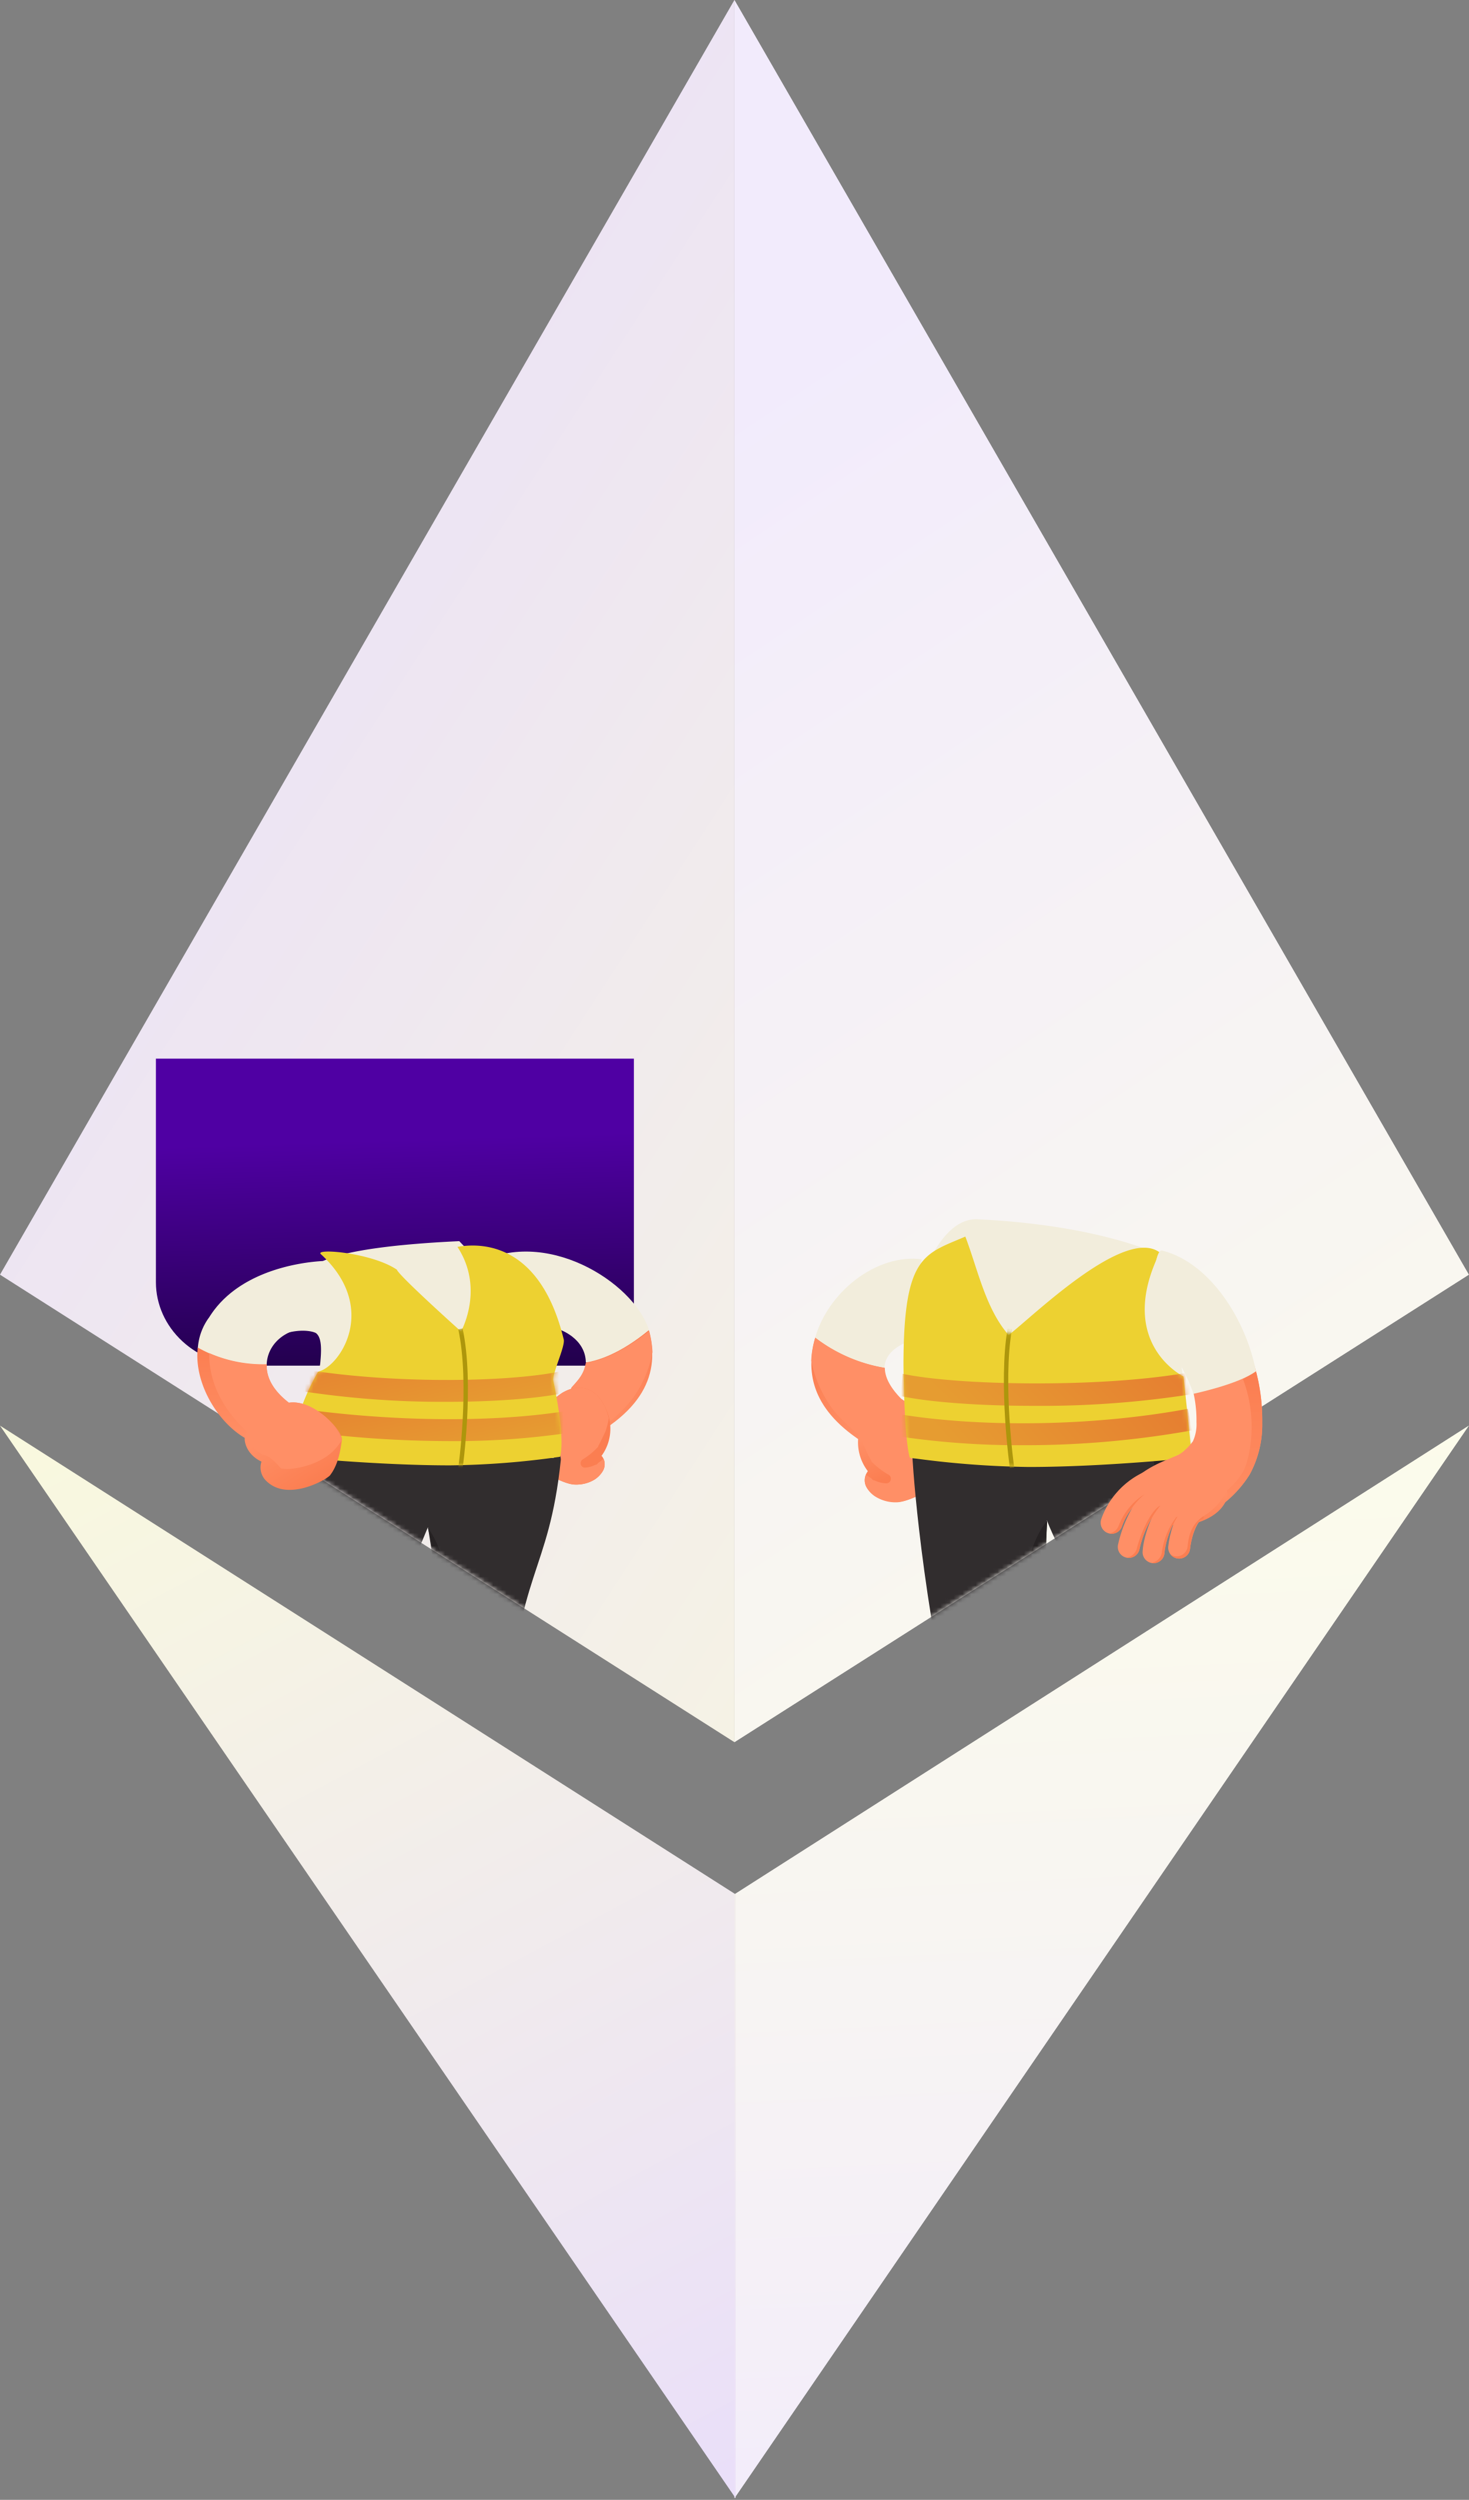
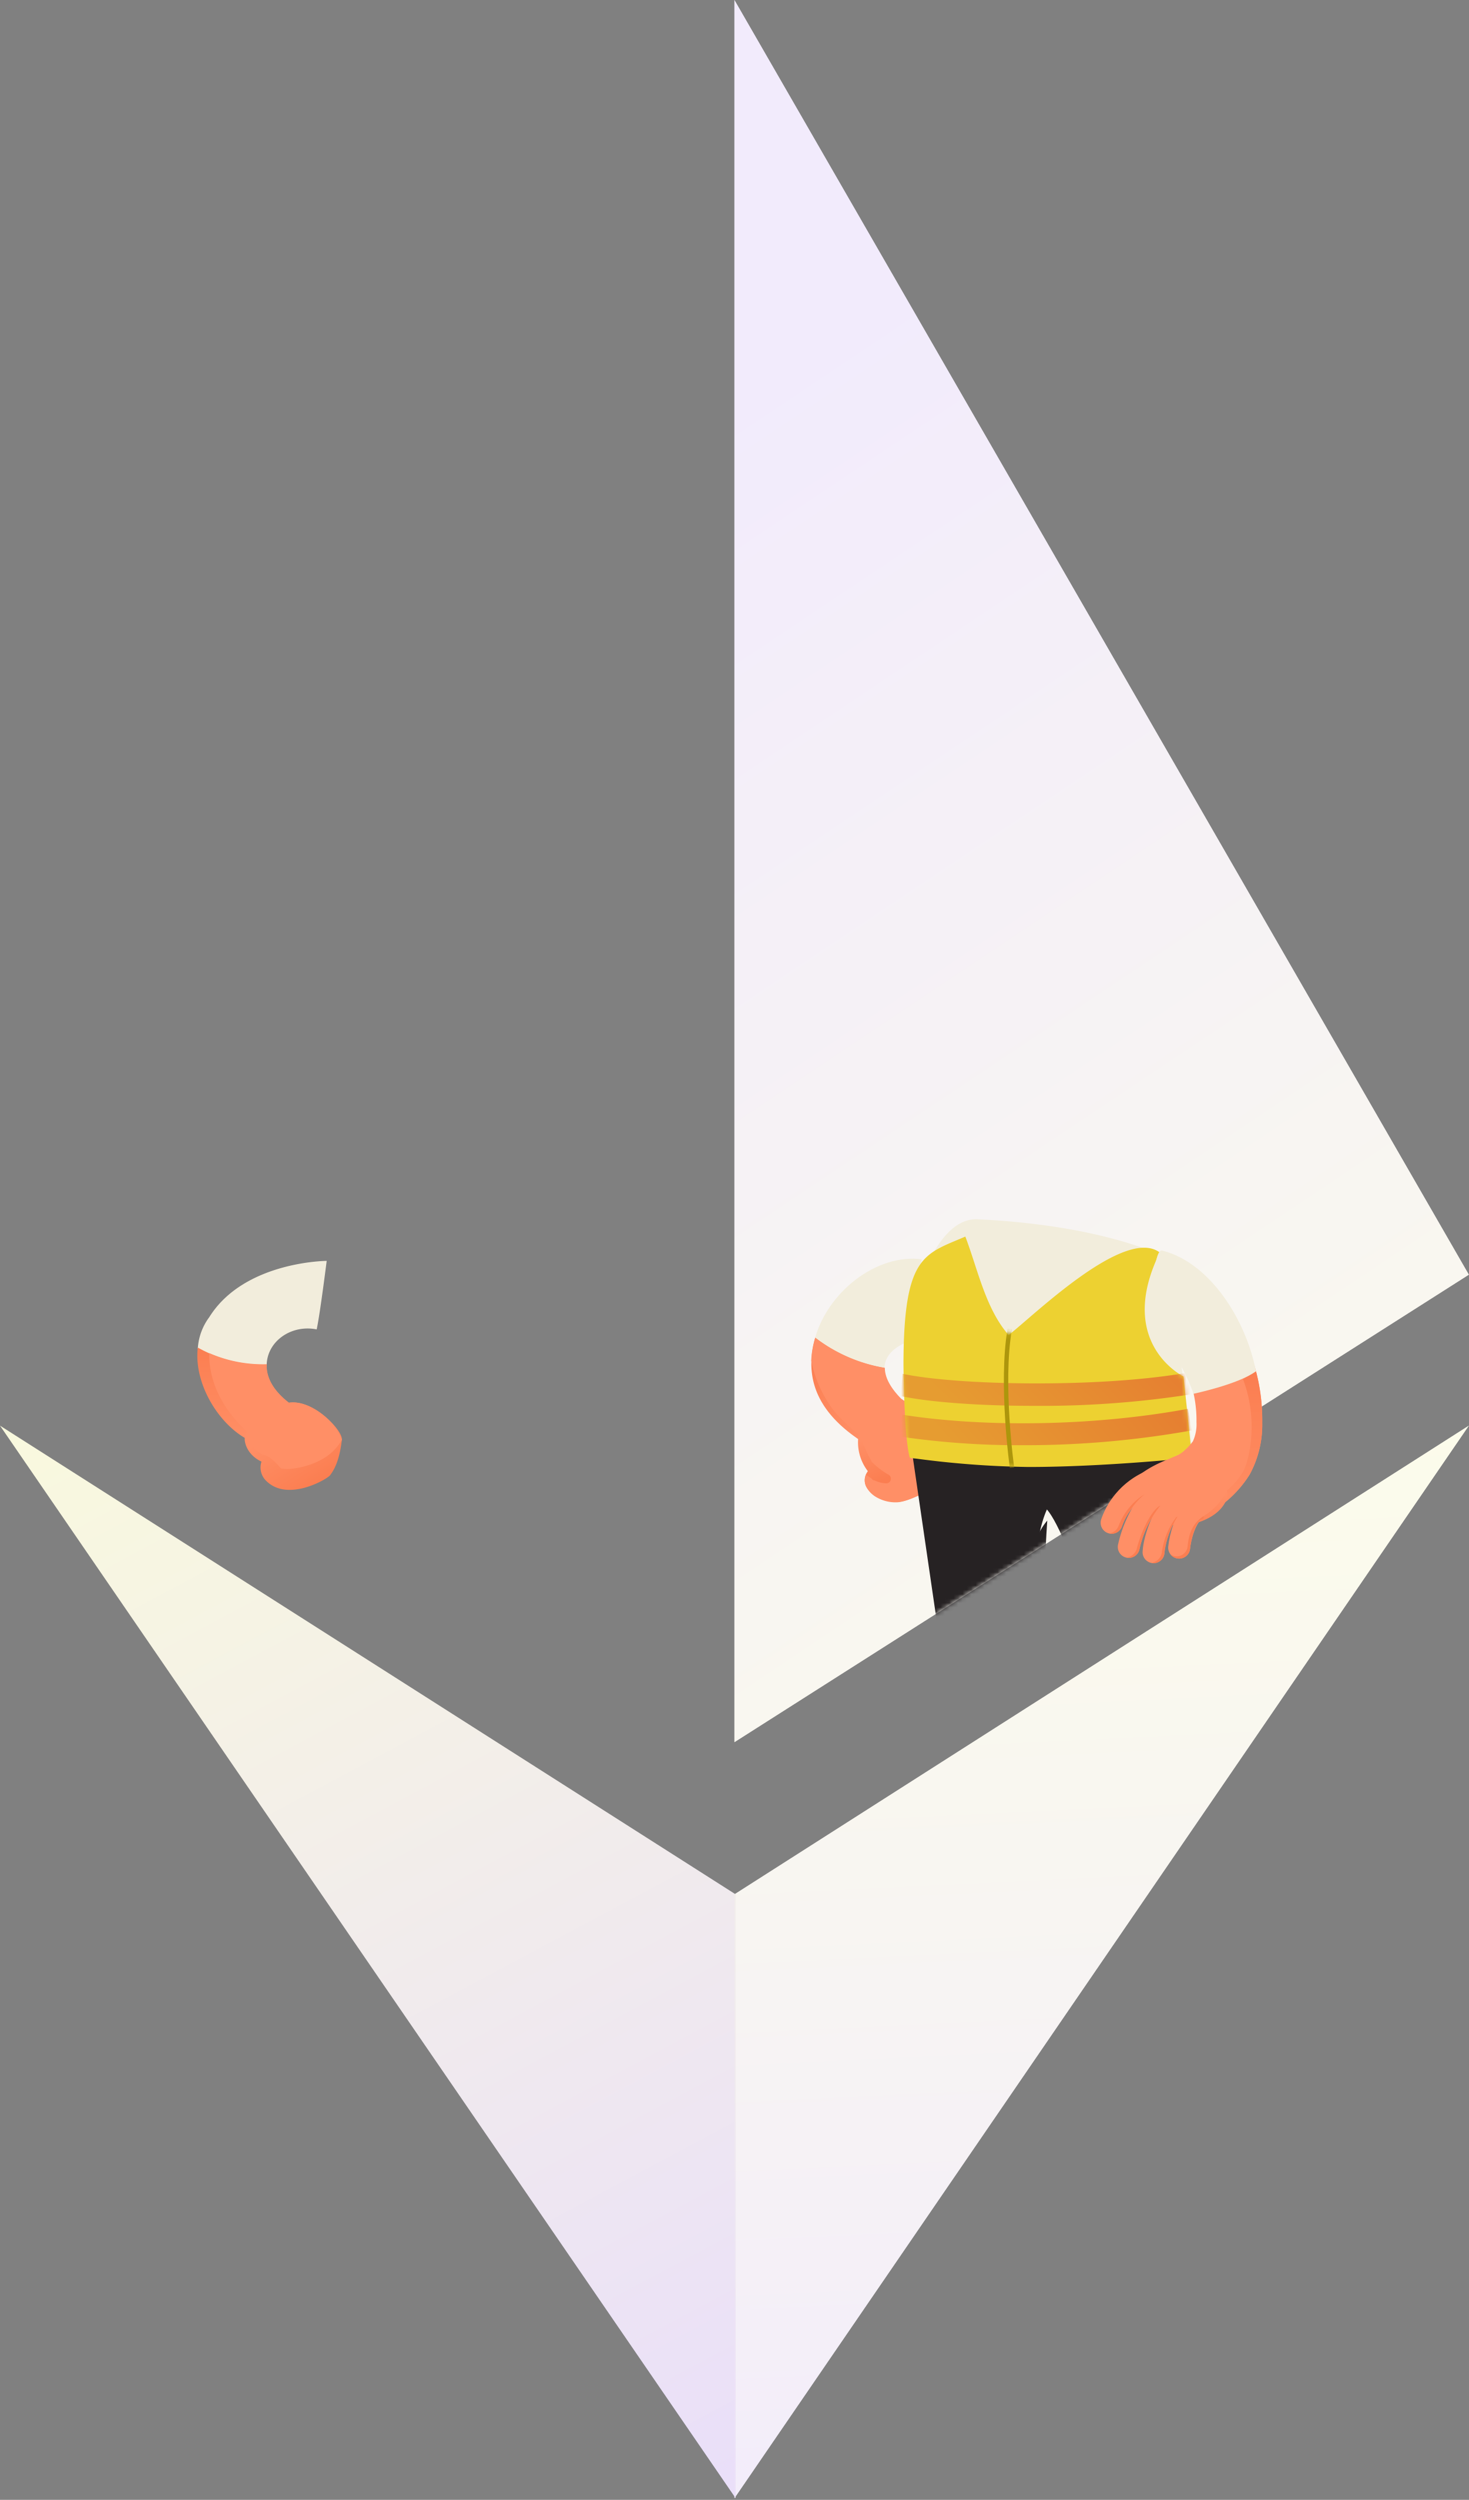
<svg xmlns="http://www.w3.org/2000/svg" width="335" height="570" fill="none">
  <rect width="100%" height="100%" fill="#808080" stroke="none" />
  <path d="m167.482 0 167.482 290.645-167.482 106.597V0ZM167.482 569.629V431.94l167.482-106.875-167.482 244.564Z" fill="#fff" />
-   <path d="M167.482 397.242V0L0 290.645l167.482 106.597Z" fill="url(#a)" />
  <path opacity=".6" d="m167.482 0 167.482 290.645-167.482 106.597V0Z" fill="url(#b)" />
  <path d="M167.759 569.629V431.94L0 325.065l167.759 244.564Z" fill="url(#c)" />
  <path opacity=".6" d="M167.482 569.629V431.94l167.482-106.875-167.482 244.564Z" fill="url(#d)" />
  <mask id="e" style="mask-type:alpha" maskUnits="userSpaceOnUse" x="0" y="169" width="168" height="229">
-     <path d="M167.482 397.242V169.276L0 169.946V290.645l167.482 106.597Z" fill="#E31FDC" />
-   </mask>
+     </mask>
  <g mask="url(#e)">
    <path d="M144.555 311.387H56.093c-5.446-.003-10.668-2.008-14.52-5.575-3.85-3.568-6.015-8.405-6.018-13.45v-50.975h109v70Z" fill="url(#f)" />
    <path d="M133.6 310.676c5.405-.264 10.135-3.6 14.612-6.585-2.45-10.622-22.317-24.07-38.398-16.511.591 1.93 17.705 15.546 17.705 15.546s5.999 1.932 6.081 7.55Z" fill="#F2EDDC" />
    <path d="M133.599 310.674c0 1.664-.76 2.985-3.211 5.619-.59.614-1.435 10.186-.759 13.96 17.568-7.727 20.947-17.3 18.328-26.953-4.053 3.337-9.122 6.5-14.358 7.374" fill="url(#g)" />
    <path d="M138.666 324.458a35.354 35.354 0 0 0 5.152-5 25.957 25.957 0 0 0 4.984-11.15 22.933 22.933 0 0 0-.761-4.828c-4.223 3.335-9.207 6.495-14.443 7.287-.338 1.579-.759 2.983-3.209 5.617-.591.614-1.689 10.536-1.267 15.013 2.872-2.458 6.165-4.214 9.206-6.409.071-.2.186-.38.338-.527" fill="#FF8F66" />
-     <path d="M137.142 332.008a10.518 10.518 0 0 0 .929-10.974c-2.112-4.653-5.913-5.794-9.882-3.424a22.104 22.104 0 0 0-5.068 4.741c-1.436 1.755-2.872 3.688-2.787 5.97a8.885 8.885 0 0 0 3.379 7.023c1.267.965 5.321 3.161 7.348 3.161a8.07 8.07 0 0 0 4.223-.966 5.82 5.82 0 0 0 2.281-2.287 3.052 3.052 0 0 0-.253-3.16c-.082-.084-.082-.084-.17-.084" fill="#FB7E51" />
+     <path d="M137.142 332.008c-2.112-4.653-5.913-5.794-9.882-3.424a22.104 22.104 0 0 0-5.068 4.741c-1.436 1.755-2.872 3.688-2.787 5.97a8.885 8.885 0 0 0 3.379 7.023c1.267.965 5.321 3.161 7.348 3.161a8.07 8.07 0 0 0 4.223-.966 5.82 5.82 0 0 0 2.281-2.287 3.052 3.052 0 0 0-.253-3.16c-.082-.084-.082-.084-.17-.084" fill="#FB7E51" />
    <path d="M136.388 333.588a.86.86 0 0 1-.676.438 5.959 5.959 0 0 1-2.365.615.976.976 0 0 1-.677-.322.974.974 0 0 1-.253-.705v-.027a.93.93 0 0 1 .422-.791 16.225 16.225 0 0 0 3.548-2.9c0-.087.084-.175.084-.263.591-1.053 1.1-2.194 1.6-3.248.343-.97.597-1.969.76-2.985a12.773 12.773 0 0 0-.76-2.369c-2.112-4.655-5.913-5.795-9.882-3.424a22.074 22.074 0 0 0-5.068 4.739c-1.436 1.757-2.872 3.688-2.787 5.971a8.885 8.885 0 0 0 3.379 7.022c1.267.966 5.068 2.986 7.348 3.161a8.058 8.058 0 0 0 4.223-.965 5.811 5.811 0 0 0 2.281-2.286 3.193 3.193 0 0 0 .084-2.635c-.4.351-.821.675-1.262.971" fill="#FF8F66" />
    <path d="m99.639 393.71.845 6.01h5.109v-2.547l-1.1-3.464-4.854.001Z" fill="#15191F" />
    <path d="M78.877 392.905H67.493c-.034.491-.051.759-.051.759l-7.442 2v4.01h10.815l3.885-2.953v2.953h5.448s.509-2.342 1.1-6.01c.035-.23.077-.474.118-.715-.83-.017-1.659-.025-2.489-.044ZM115.662 393.663l.108-.539c-.2.017-.407.031-.62.031-4.763 0-9.526-.007-14.289-.02-.214 4-.439 6.537-.439 6.537h5.109v-2.953l3.885 2.953h12.83v-4.009l-6.584-2Z" fill="#0A0A0A" />
    <path d="M67.444 393.664h13.89c2.284-15.766 10.407-31.063 16.247-45.434 0 0 4.44 24.156 2.081 45.434h16.082c2.281-35.791 9.4-34.528 12.155-60.816C127.899 322.075 67 330 67 330l2.896 41.049-2.452 22.615Z" fill="#312D2E" />
    <path d="M97.584 348.332c4.477 18.235 2.081 45.434 2.081 45.434h5.278c0-.1 1.168-33.519-7.359-45.434" fill="#262223" />
    <path d="M67.444 393.664c1.069-.6 5.513-18.647 4.62-29.772-1.008-12.561-1.51-28.949 2.627-34.407C73.164 328.751 67 329 67 329s-2.614 13.223 1.604 35.848c1.151 5.963-.088 20.159-1.16 28.816ZM99.664 393.664l.845 6.01h5.109v-2.95l-.676-3.056-5.278-.004Z" fill="#0A0A0A" />
    <path d="M104.73 283c-32.6 1.52-33.11 6.166-33.11 6.166-4.169 3.952-11.808 16.506-7.179 15.035 4.63-1.471 7.313-.458 7.629-.221 1.436 1.1 1.2 4.323.95 6.942a49.634 49.634 0 0 1-2.7 10.558c0 3.885-1.736 5.05-1.82 9.02l57.777 1.913s.421-19.68.591-26.269" fill="#F2EDDC" />
    <path d="M72.54 312.765c5.02-1.137 13.915-14.583.64-26.789-1.554-1.429 11.577-.361 17.32 3.524.507 1.437 14.635 14.093 14.635 14.093s5.452-9.715-.817-19.286c6.81-1.208 19.17.257 24.24 21.1.372 1.529-2.532 7.557-2.416 9.3 0 0 2.848 12.642 1.581 17.457a189.97 189.97 0 0 1-25.065 1.96c-17.231 0-36.658-2.028-36.658-2.028a52.688 52.688 0 0 1 6.54-19.331Z" fill="#EDD131" />
    <mask id="h" style="mask-type:alpha" maskUnits="userSpaceOnUse" x="66" y="284" width="63" height="51">
      <path d="M72.54 312.765c5.02-1.137 13.915-14.583.64-26.789-1.554-1.429 15.457 2.872 21.2 6.757.507 1.437 10.755 10.86 10.755 10.86s5.452-9.715-.817-19.286c6.81-1.208 19.17.257 24.24 21.1.372 1.529-2.532 7.557-2.416 9.3 0 0 2.848 12.642 1.581 17.457a189.97 189.97 0 0 1-25.065 1.96c-17.231 0-36.658-2.028-36.658-2.028a52.688 52.688 0 0 1 6.54-19.331Z" fill="#E800ED" />
    </mask>
    <g mask="url(#h)">
      <path d="M102.559 328.592a257.196 257.196 0 0 1-35.485-2.513l.7-4.951c21.433 3.034 44.211 3.285 60.932.673l.772 4.939a177.888 177.888 0 0 1-26.919 1.852Z" fill="url(#i)" />
      <path d="M101.859 319.636A212.182 212.182 0 0 1 67 316.926l.856-4.926c20.772 3.607 47.9 3.249 60.206.653l1.033 4.892c-6.267 1.322-16.213 2.091-27.236 2.091Z" fill="url(#j)" />
      <path d="M105 303c2.716 12.544 0 31.774 0 31.774" stroke="#AD960C" stroke-miterlimit="10" />
    </g>
  </g>
  <mask id="k" style="mask-type:alpha" maskUnits="userSpaceOnUse" x="167" y="0" width="168" height="398">
    <path d="M167.483 397.242V0l167.482 290.645-167.482 106.597Z" fill="#E31FDC" />
  </mask>
  <g mask="url(#k)">
    <path d="M201.692 312.178c-5.962-.275-11.1-3.119-16.051-6.237 2.752-11.282 14.308-20.179 24.581-18.8-.642 2.018-3.118 18.8-3.118 18.8s-5.504 1.651-5.412 6.237Z" fill="#F2EDDC" />
    <path d="M201.69 311.901c0 1.834.917 4.127 3.577 6.879.642.734 1.559 10.823.826 14.859-19.354-8.163-23.114-18.345-20.175-28.617a34.839 34.839 0 0 0 15.772 6.879Z" fill="url(#l)" />
    <path d="M196.187 327.402a44.314 44.314 0 0 1-5.687-5.32 27.49 27.49 0 0 1-5.5-11.832c.074-1.775.382-3.533.917-5.228a36.205 36.205 0 0 0 15.868 6.879c0 1.834.917 4.127 3.577 6.879.642.642 1.834 11.19 1.468 15.959-3.21-2.568-6.879-4.494-10.181-6.879l-.462-.458Z" fill="#FF8F66" />
    <path d="M197.929 335.475a10.769 10.769 0 0 1-1.009-11.648c2.293-4.953 6.512-6.145 10.915-3.577a22.54 22.54 0 0 1 5.6 5.045c1.559 1.834 3.21 3.944 3.118 6.329a9.163 9.163 0 0 1-3.761 7.429c-1.376 1.009-5.87 3.394-8.071 3.394a8.85 8.85 0 0 1-4.586-1.009 6.07 6.07 0 0 1-2.577-2.478 3.24 3.24 0 0 1 .275-3.394c.004-.091.004-.091.096-.091Z" fill="url(#m)" />
    <path d="M198.757 337.125a.934.934 0 0 0 .734.459 6.663 6.663 0 0 0 2.66.642 1.033 1.033 0 0 0 .737-.337 1.04 1.04 0 0 0 .272-.763.968.968 0 0 0-.459-.826 18.051 18.051 0 0 1-3.944-3.027c0-.092-.092-.183-.092-.275-.642-1.1-1.192-2.293-1.743-3.485-.367-1.009-.642-2.11-.917-3.118.183-.826-.459-1.865 0-2.691 2.293-4.953 4.928-7.457 9.331-4.889 2.109 1.376 6.537 4.553 8.1 6.571 1.559 1.834 3.21 3.944 3.118 6.329a9.164 9.164 0 0 1-3.761 7.429c-1.376 1.009-5.595 3.21-8.071 3.394a8.652 8.652 0 0 1-4.593-1.007 6.066 6.066 0 0 1-2.568-2.476 3.202 3.202 0 0 1-.092-2.752c.37.18.829.547 1.288.822Z" fill="#FF8F66" />
    <path d="M274.994 394.35s.409-52.965-4.321-66.057c-1.6-1.436-62.673 2.872-62.673 2.872l9.24 63.27h-6.673v5.068h15.088l3.886-2.534v2.534h7.192s-4.155-41.732 2.011-55.33c5.237 6 15.644 39.958 17.5 50.178.592 3.125 1.1 5.068 1.1 5.068h6.7v-2.45l3.971 2.449h14.079v-5.068h-7.1Z" fill="#262223" />
-     <path d="M274.996 394.351h-18.917c-3.885-24.326-14.581-39.92-17.332-47.729-.061 2.229-.828 29.822-1.166 47.729h-20.426c-7.885-36.586-9.155-63.27-9.155-63.27l62.674-2.872 4.322 66.142Z" fill="#312D2E" />
    <path d="M238.828 346.707c-1.163 16.058-1.166 47.729-1.166 47.729h-7.361c-.081-.085-.172-37.678 8.527-47.729Z" fill="#262223" />
    <path d="m237.667 394.351-.845 5.068h-7.193v-2.112l1.1-2.956h6.938Z" fill="#15191F" />
    <path d="m274.996 394.35-12.851-66.057h8.532l4.319 66.057Z" fill="#262223" />
    <path d="m237.667 394.351-.845 5.068h-7.193v-2.112l1.1-2.956h6.938ZM274.996 394.351h7.1v5.072h-8.532v-5.068H275" fill="#0F0D0B" />
    <path d="M222.806 278.002c33.11 1.6 46.371 10.39 46.371 10.39a72.265 72.265 0 0 1 2.534 15.372 1.691 1.691 0 0 0-1.1.339c-1.52 1.1-1.689 2.956-1.436 5.658.51 3.672 2.7 18.751 2.787 22.721h-64.191l-.169-32.772s4.73-21.962 15.2-21.708" fill="#F2EDDC" />
    <path d="M269.893 313.859s-15.547-7.574-5.41-28.269c-7.99-5.992-28.769 14.403-34.468 18.824-5.289-6.064-7.037-15.037-9.875-22.457-9.376 4.053-14.021 4.223-14.107 28.886 0 0 .085 16.641 1.437 21.538a212.634 212.634 0 0 0 27.029 2.113c17.568 0 37.333-2.113 37.333-2.113l-1.939-18.522Z" fill="#EDD131" />
    <mask id="n" style="mask-type:alpha" maskUnits="userSpaceOnUse" x="206" y="282" width="66" height="53">
      <path d="M269.86 313.902s-15.547-7.574-5.41-28.269c-1.688-1.266-16.291 4.231-22.119 8.116-.507 1.521-12.349 10.708-12.349 10.708s-4.834-5.542-5.334-10.583L220.107 282c-9.376 4.053-14.021 4.223-14.107 28.886 0 0 .085 16.641 1.437 21.538a212.634 212.634 0 0 0 27.029 2.113c17.568 0 37.333-2.113 37.333-2.113l-1.939-18.522Z" fill="#8C17B6" />
    </mask>
    <g mask="url(#n)">
      <path d="M233.263 329.527a186.384 186.384 0 0 1-28.3-2.015l.771-4.939c19.392 3.029 44.358 2.518 65.16-1.336l.91 4.916a216.443 216.443 0 0 1-38.541 3.374Z" fill="url(#o)" />
      <path d="M235.738 320.553c-12.3 0-23.634-.814-30.322-2.227l.403-5.081c12.638 2.669 44.777 3.259 64.954-.246l.855 4.926a222.158 222.158 0 0 1-35.89 2.628Z" fill="url(#p)" />
      <path d="M230.272 303c-2.166 12.542.511 31.659.511 31.659" stroke="#AD960C" stroke-miterlimit="10" />
    </g>
  </g>
  <path d="M47.724 300.334a13.308 13.308 0 0 0-2.618 7.179c.084 0 .084.085.169.085 2.534 2.027 5.575 3.716 8.869 3.885 2.219.183 4.447.239 6.672.169-.169-5.659 5.49-9.713 11.4-8.531.76-3.463 2.284-15.621 2.284-15.621s-18.837.081-26.776 12.834Z" fill="#F2EDDC" />
  <path d="M60.816 311.146a30.153 30.153 0 0 1-15.71-3.885c-.93 7.94 4.392 16.893 10.727 20.609 4.392 2.534 12.416-1.943 13.6-5.659-6.504-3.547-8.786-7.602-8.617-11.065Z" fill="url(#q)" />
  <path d="M65.884 319.845a12.608 12.608 0 0 0-7.771 3.97 9.794 9.794 0 0 0-2.281 3.97c-.17.676.253 3.8 3.8 5.49a4.24 4.24 0 0 0 1.267 4.561c4.9 4.561 13.6-.507 14.359-1.436 1.774-2.281 2.365-5.406 2.7-8.024.342-2.196-6.584-9.375-12.074-8.531Z" fill="url(#r)" />
  <path d="M64.027 334.796a14.627 14.627 0 0 0-2.281-2.281 4.053 4.053 0 0 0-1.6-.762 5.653 5.653 0 0 1-2.568-2.051c-.251-.154-.392-.264-.392-.312h.217a3.542 3.542 0 0 1-.247-2.463 5.506 5.506 0 0 1-.813-.492c-9.038-8.277-8.617-16.559-8.617-17.904a30.554 30.554 0 0 0 13.093 2.531c-.134 2.8 1.316 5.865 5.093 8.777 4.894-.74 10.957 4.654 12.054 8.451a11.761 11.761 0 0 1-4.9 4.645 18.217 18.217 0 0 1-7.41 2.021 8.038 8.038 0 0 1-1.63-.16ZM274.875 293.661a12.728 12.728 0 0 0-3.223 1.96 28.026 28.026 0 0 0-6.942 9.072c6.073 5.212 8.249 13.169 8.142 19.535a9.365 9.365 0 0 1-.808 4.394 13.188 13.188 0 0 1-2.929 2.9c-2.18 1.693-4.652 3.241-7.268 4.88-.532.333-1.059.669-1.589 1 4.627 2.443 8.667 6.5 12.289 9.973 1.937-1.242 3.883-2.546 5.767-4.009a25.776 25.776 0 0 0 6.669-7.164 23.699 23.699 0 0 0 2.867-11.728c.207-12.221-4.632-23.413-12.975-30.813Z" fill="#FF8F66" />
  <path d="M283.461 335.578c-1.9 3.231-4.538 4.991-6.648 6.629-1.966 1.527 2.374-3.111.354-1.821.536.356-5.329 6.756-4.775 7.1 1.987-1.271 3.987-2.607 5.921-4.109a25.746 25.746 0 0 0 6.669-7.164 23.678 23.678 0 0 0 2.867-11.728 45.612 45.612 0 0 0-1.4-11.707c-.05-.045-2.969 1.641-2.99 1.693 3.683 9.628 1.308 18.887.002 21.107Z" fill="url(#s)" />
  <path d="M270.793 333.083c3.008.447 4.92 1.072 6.907 3.374a11.296 11.296 0 0 1 2.259 4.032c.15.68-.539 3.51-4.033 5.469-6.966 3.9-13.422.522-14.241-.429-1.8-2.33-3.936-2.339-4.285-5.052-.2-2.2 7.842-8.387 13.393-7.394Z" fill="url(#t)" />
  <path d="M279.885 339.561c-.406-.6-1.543-2.655-1.951-3.173-1.988-2.3-6.092-6.207-8.82-4.862-2.76 1.359-5.516 2.022-9.1 4.641 1.12 2.051 1.052 5.978 3.1 7.1 4.254 2.057 7.849 3.528 9.887 3.161a13.286 13.286 0 0 0 6.884-6.867Z" fill="#FF8F66" />
  <path d="M261.603 338.073a16.113 16.113 0 0 0-8.105 9.138l8.105-9.138Z" fill="#FF8F66" />
  <path d="M261.603 338.073a16.113 16.113 0 0 0-8.105 9.138" stroke="#FF8F66" stroke-width="5" stroke-miterlimit="10" stroke-linecap="round" />
-   <path d="M262.624 341.773a27.07 27.07 0 0 0-5.214 10.946l5.214-10.946Z" fill="#FF8F66" />
  <path d="M262.624 341.773a27.07 27.07 0 0 0-5.214 10.946" stroke="#FF8F66" stroke-width="5" stroke-miterlimit="10" stroke-linecap="round" />
  <path d="M268.185 342.523c-2.7 2.071-4.911 8-5.123 11.4l5.123-11.4Z" fill="#FF8F66" />
  <path d="M268.185 342.523c-2.7 2.071-4.911 8-5.123 11.4" stroke="#FF8F66" stroke-width="5" stroke-miterlimit="10" stroke-linecap="round" />
  <path d="M272.31 344.586c-1.979 1.6-3.138 5.731-3.408 8.3l3.408-8.3Z" fill="#FF8F66" />
  <path d="M272.31 344.586c-1.979 1.6-3.138 5.731-3.408 8.3" stroke="#FF8F66" stroke-width="5" stroke-miterlimit="10" stroke-linecap="round" />
  <path d="M260.981 340.72a14.671 14.671 0 0 0-5.908 7.259 2.792 2.792 0 0 1-2.073 1.675 2.459 2.459 0 0 0 1.764-.273c.532-.31.929-.808 1.112-1.396a18.05 18.05 0 0 1 5.105-7.265ZM259.197 353.292a2.928 2.928 0 0 1-2.287 1.872c.165.035.332.054.5.056a2.498 2.498 0 0 0 2.438-1.953 24.598 24.598 0 0 1 4.661-9.854c.037-.043.062-.091.095-.136-2.438 1.309-4.787 7.256-5.407 10.015ZM268.322 345.854a16.616 16.616 0 0 0-3.375 8.219 2.922 2.922 0 0 1-2.365 2.292c.107.024.214.042.323.053.053 0 .107.005.158.005a2.5 2.5 0 0 0 2.494-2.344 19.558 19.558 0 0 1 2.914-8.163c.037-.351-.192.283-.149-.062ZM270.822 352.633a2.5 2.5 0 0 1-2.747 2.225 2.462 2.462 0 0 1-1.128-.421 2.485 2.485 0 0 0 1.7.934 2.505 2.505 0 0 0 1.935-.63 2.5 2.5 0 0 0 .812-1.596c.286-2.721 1.305-5.931 2.5-6.617.843-.486.577-.175.61-.861-2.861 1.9-3.421 4.48-3.682 6.966Z" fill="#FB7E51" />
  <path d="M265.076 285.157c-2.409-.855-3.224 17.537.683 21.92 2.533 1.72 5.062 6.844 6.428 10.726.069-.037 10.2-2.132 14.216-5.132-2.113-11.289-10.214-24.688-21.327-27.514Z" fill="#F2EDDC" />
  <defs>
    <linearGradient id="a" x1="-6.699" y1="96.133" x2="378.303" y2="345.807" gradientUnits="userSpaceOnUse">
      <stop stop-color="#E9DEFA" />
      <stop offset="1" stop-color="#FBFCDB" />
    </linearGradient>
    <linearGradient id="b" x1="160.783" y1="96.133" x2="377.953" y2="420.894" gradientUnits="userSpaceOnUse">
      <stop stop-color="#E9DEFA" />
      <stop offset="1" stop-color="#FBFCDB" />
    </linearGradient>
    <linearGradient id="c" x1="167.76" y1="578.708" x2="9.749" y2="282.963" gradientUnits="userSpaceOnUse">
      <stop stop-color="#E9DEFA" />
      <stop offset="1" stop-color="#FBFCDB" />
    </linearGradient>
    <linearGradient id="d" x1="286.353" y1="588.818" x2="272.712" y2="305.577" gradientUnits="userSpaceOnUse">
      <stop stop-color="#E9DEFA" />
      <stop offset="1" stop-color="#FBFCDB" />
    </linearGradient>
    <linearGradient id="f" x1="70.365" y1="260.48" x2="71.914" y2="311.77" gradientUnits="userSpaceOnUse">
      <stop stop-color="#4F00A3" />
      <stop offset="1" stop-color="#23004E" />
    </linearGradient>
    <linearGradient id="g" x1="139.062" y1="303.3" x2="139.062" y2="330.253" gradientUnits="userSpaceOnUse">
      <stop stop-color="#FB7E51" />
      <stop offset="1" stop-color="#FF8F66" />
    </linearGradient>
    <linearGradient id="i" x1="129.353" y1="326.364" x2="123.503" y2="299.537" gradientUnits="userSpaceOnUse">
      <stop stop-color="#E69C31" />
      <stop offset="1" stop-color="#E67731" />
    </linearGradient>
    <linearGradient id="j" x1="129.902" y1="317.385" x2="123.49" y2="289.556" gradientUnits="userSpaceOnUse">
      <stop stop-color="#E69C31" />
      <stop offset="1" stop-color="#E67731" />
    </linearGradient>
    <linearGradient id="l" x1="194.907" y1="310.517" x2="195.598" y2="328.648" gradientUnits="userSpaceOnUse">
      <stop stop-color="#FB7E51" />
      <stop offset="1" stop-color="#FF8F66" />
    </linearGradient>
    <linearGradient id="m" x1="201.599" y1="337.378" x2="197.406" y2="327.932" gradientUnits="userSpaceOnUse">
      <stop stop-color="#FB7E51" />
      <stop offset="1" stop-color="#FF8F66" />
    </linearGradient>
    <linearGradient id="o" x1="213.786" y1="325.914" x2="255.941" y2="288.774" gradientUnits="userSpaceOnUse">
      <stop stop-color="#E69C31" />
      <stop offset="1" stop-color="#E67731" />
    </linearGradient>
    <linearGradient id="p" x1="213.693" y1="317.112" x2="249.63" y2="279.641" gradientUnits="userSpaceOnUse">
      <stop stop-color="#E69C31" />
      <stop offset="1" stop-color="#E67731" />
    </linearGradient>
    <linearGradient id="q" x1="57.216" y1="307.261" x2="57.216" y2="328.611" gradientUnits="userSpaceOnUse">
      <stop stop-color="#FB7E51" />
      <stop offset="1" stop-color="#FF8F66" />
    </linearGradient>
    <linearGradient id="r" x1="68.592" y1="340.43" x2="60.551" y2="327.762" gradientUnits="userSpaceOnUse">
      <stop stop-color="#FB7E51" />
      <stop offset="1" stop-color="#FF8F66" />
    </linearGradient>
    <linearGradient id="s" x1="280.104" y1="312.777" x2="280.104" y2="347.486" gradientUnits="userSpaceOnUse">
      <stop stop-color="#FB7E51" />
      <stop offset="1" stop-color="#FF8F66" />
    </linearGradient>
    <linearGradient id="t" x1="271.42" y1="350.936" x2="275.6" y2="338.499" gradientUnits="userSpaceOnUse">
      <stop stop-color="#FB7E51" />
      <stop offset="1" stop-color="#FF8F66" />
    </linearGradient>
  </defs>
</svg>